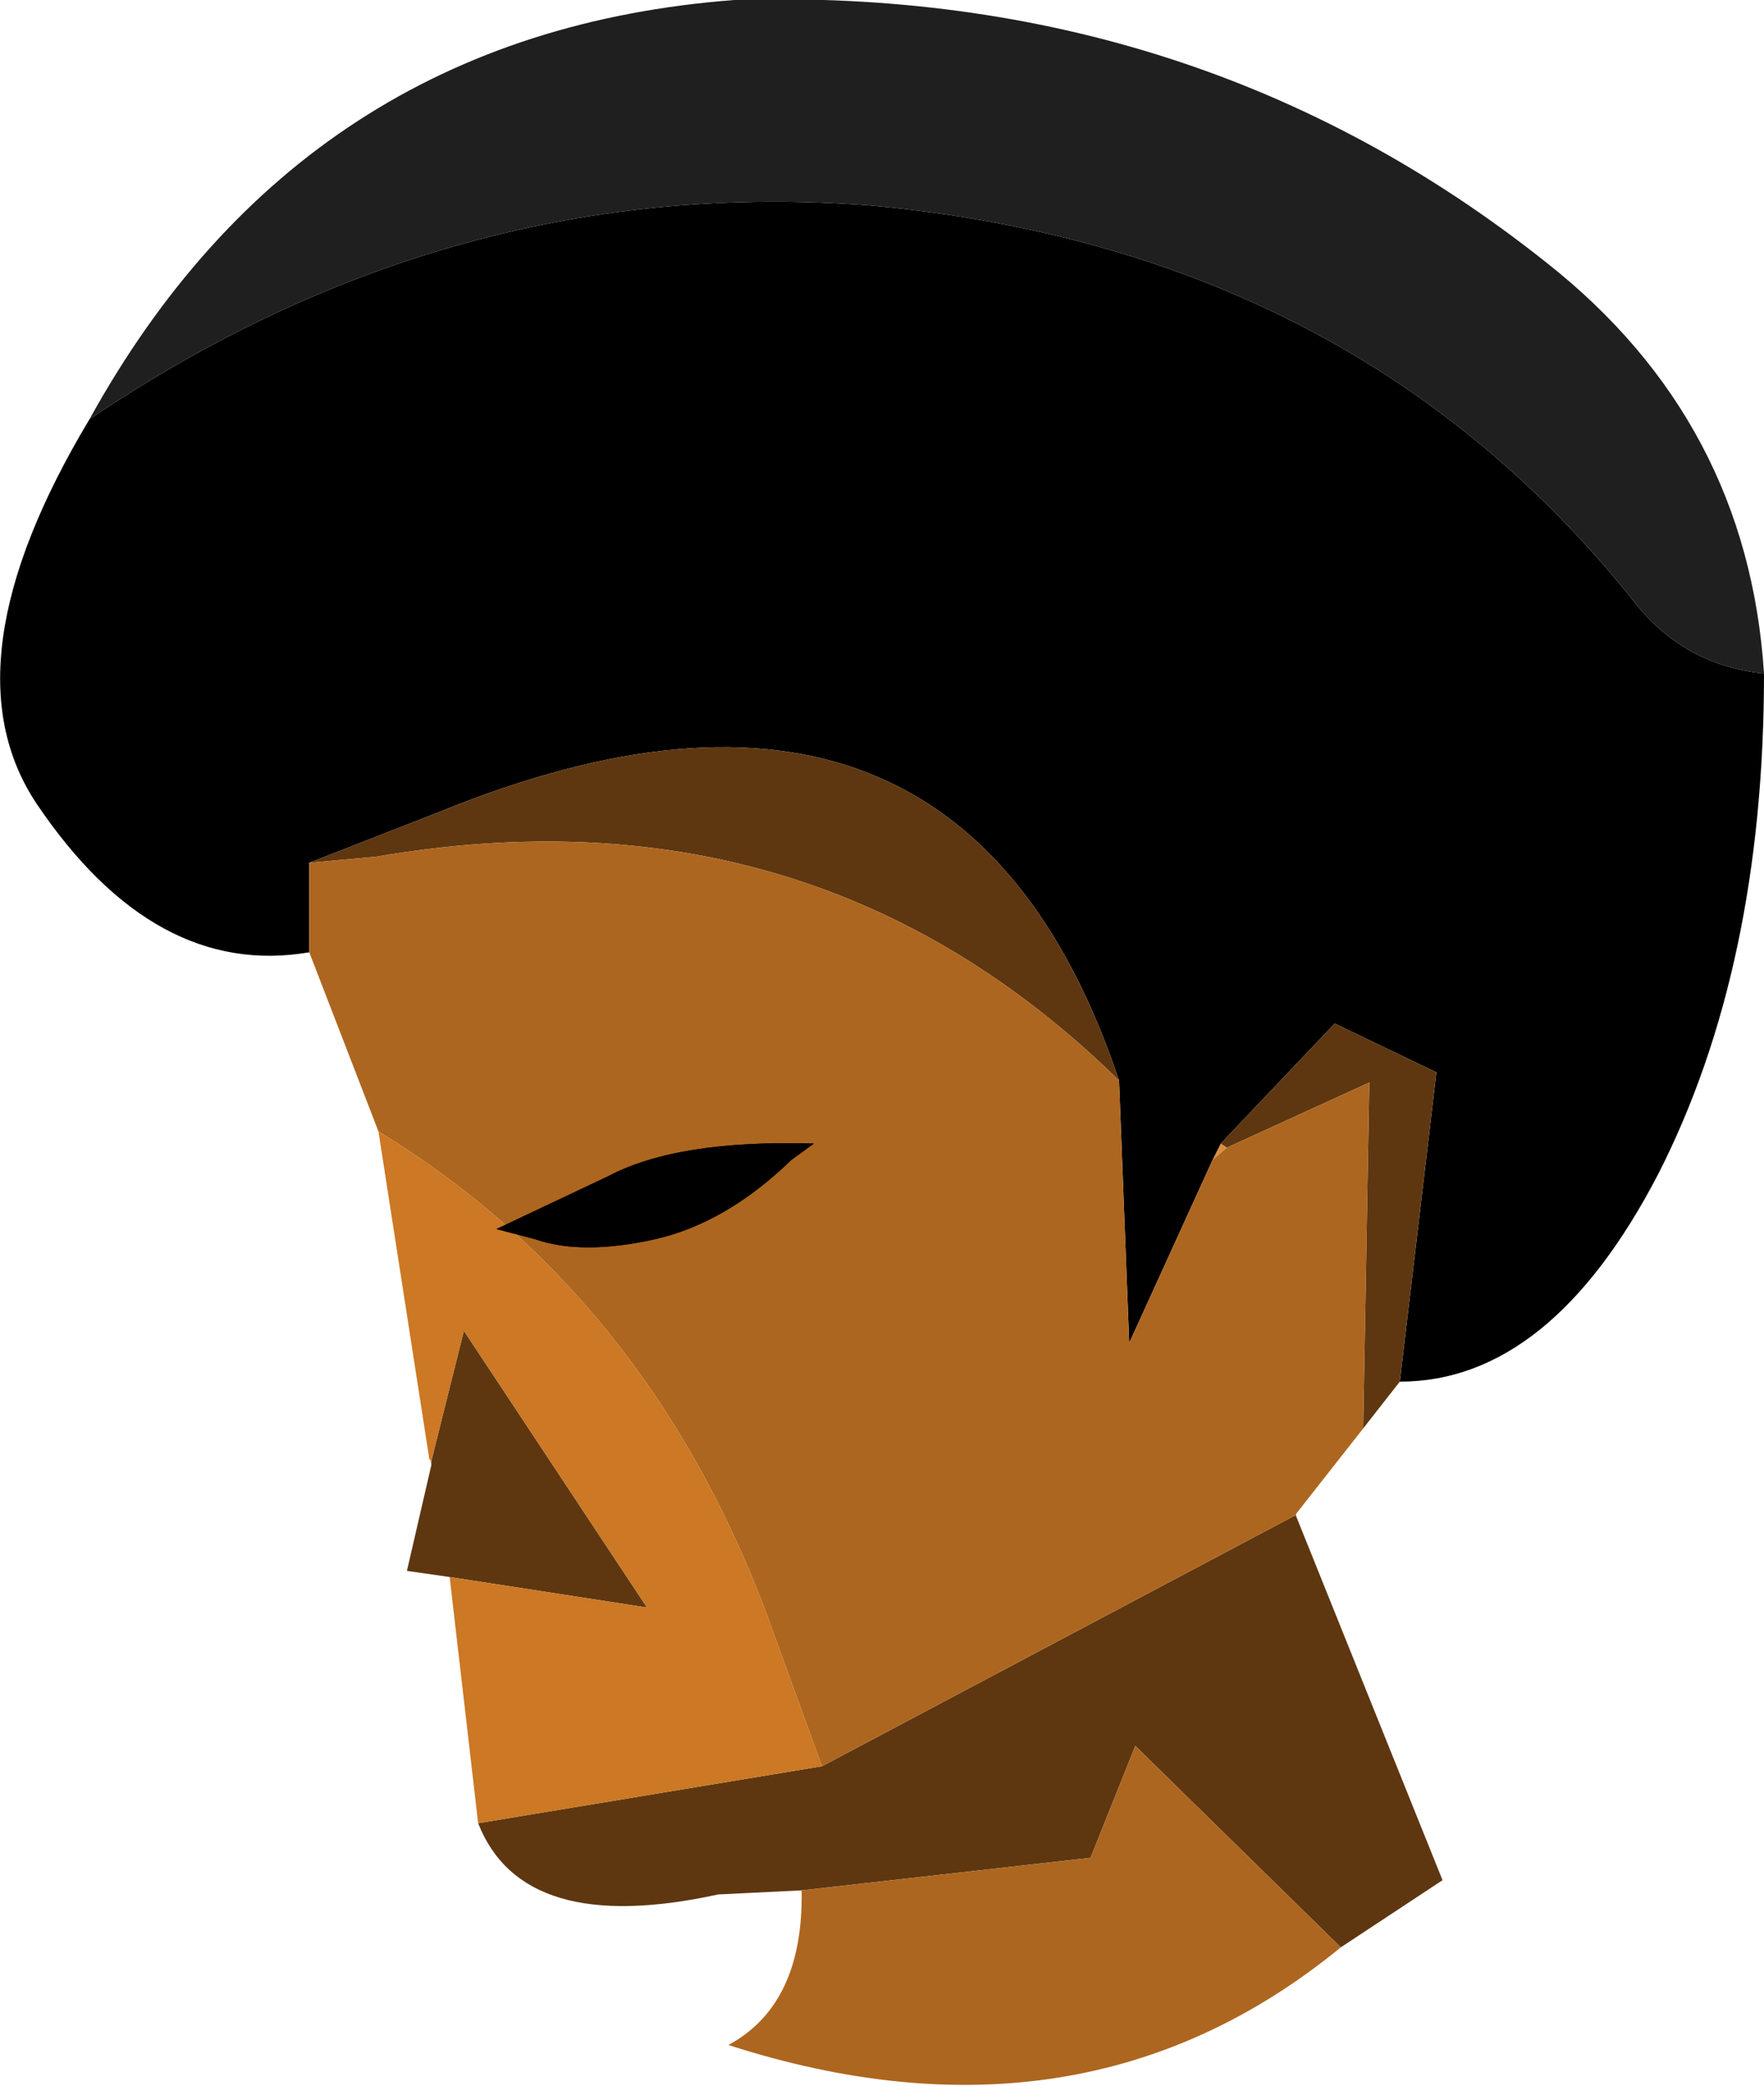
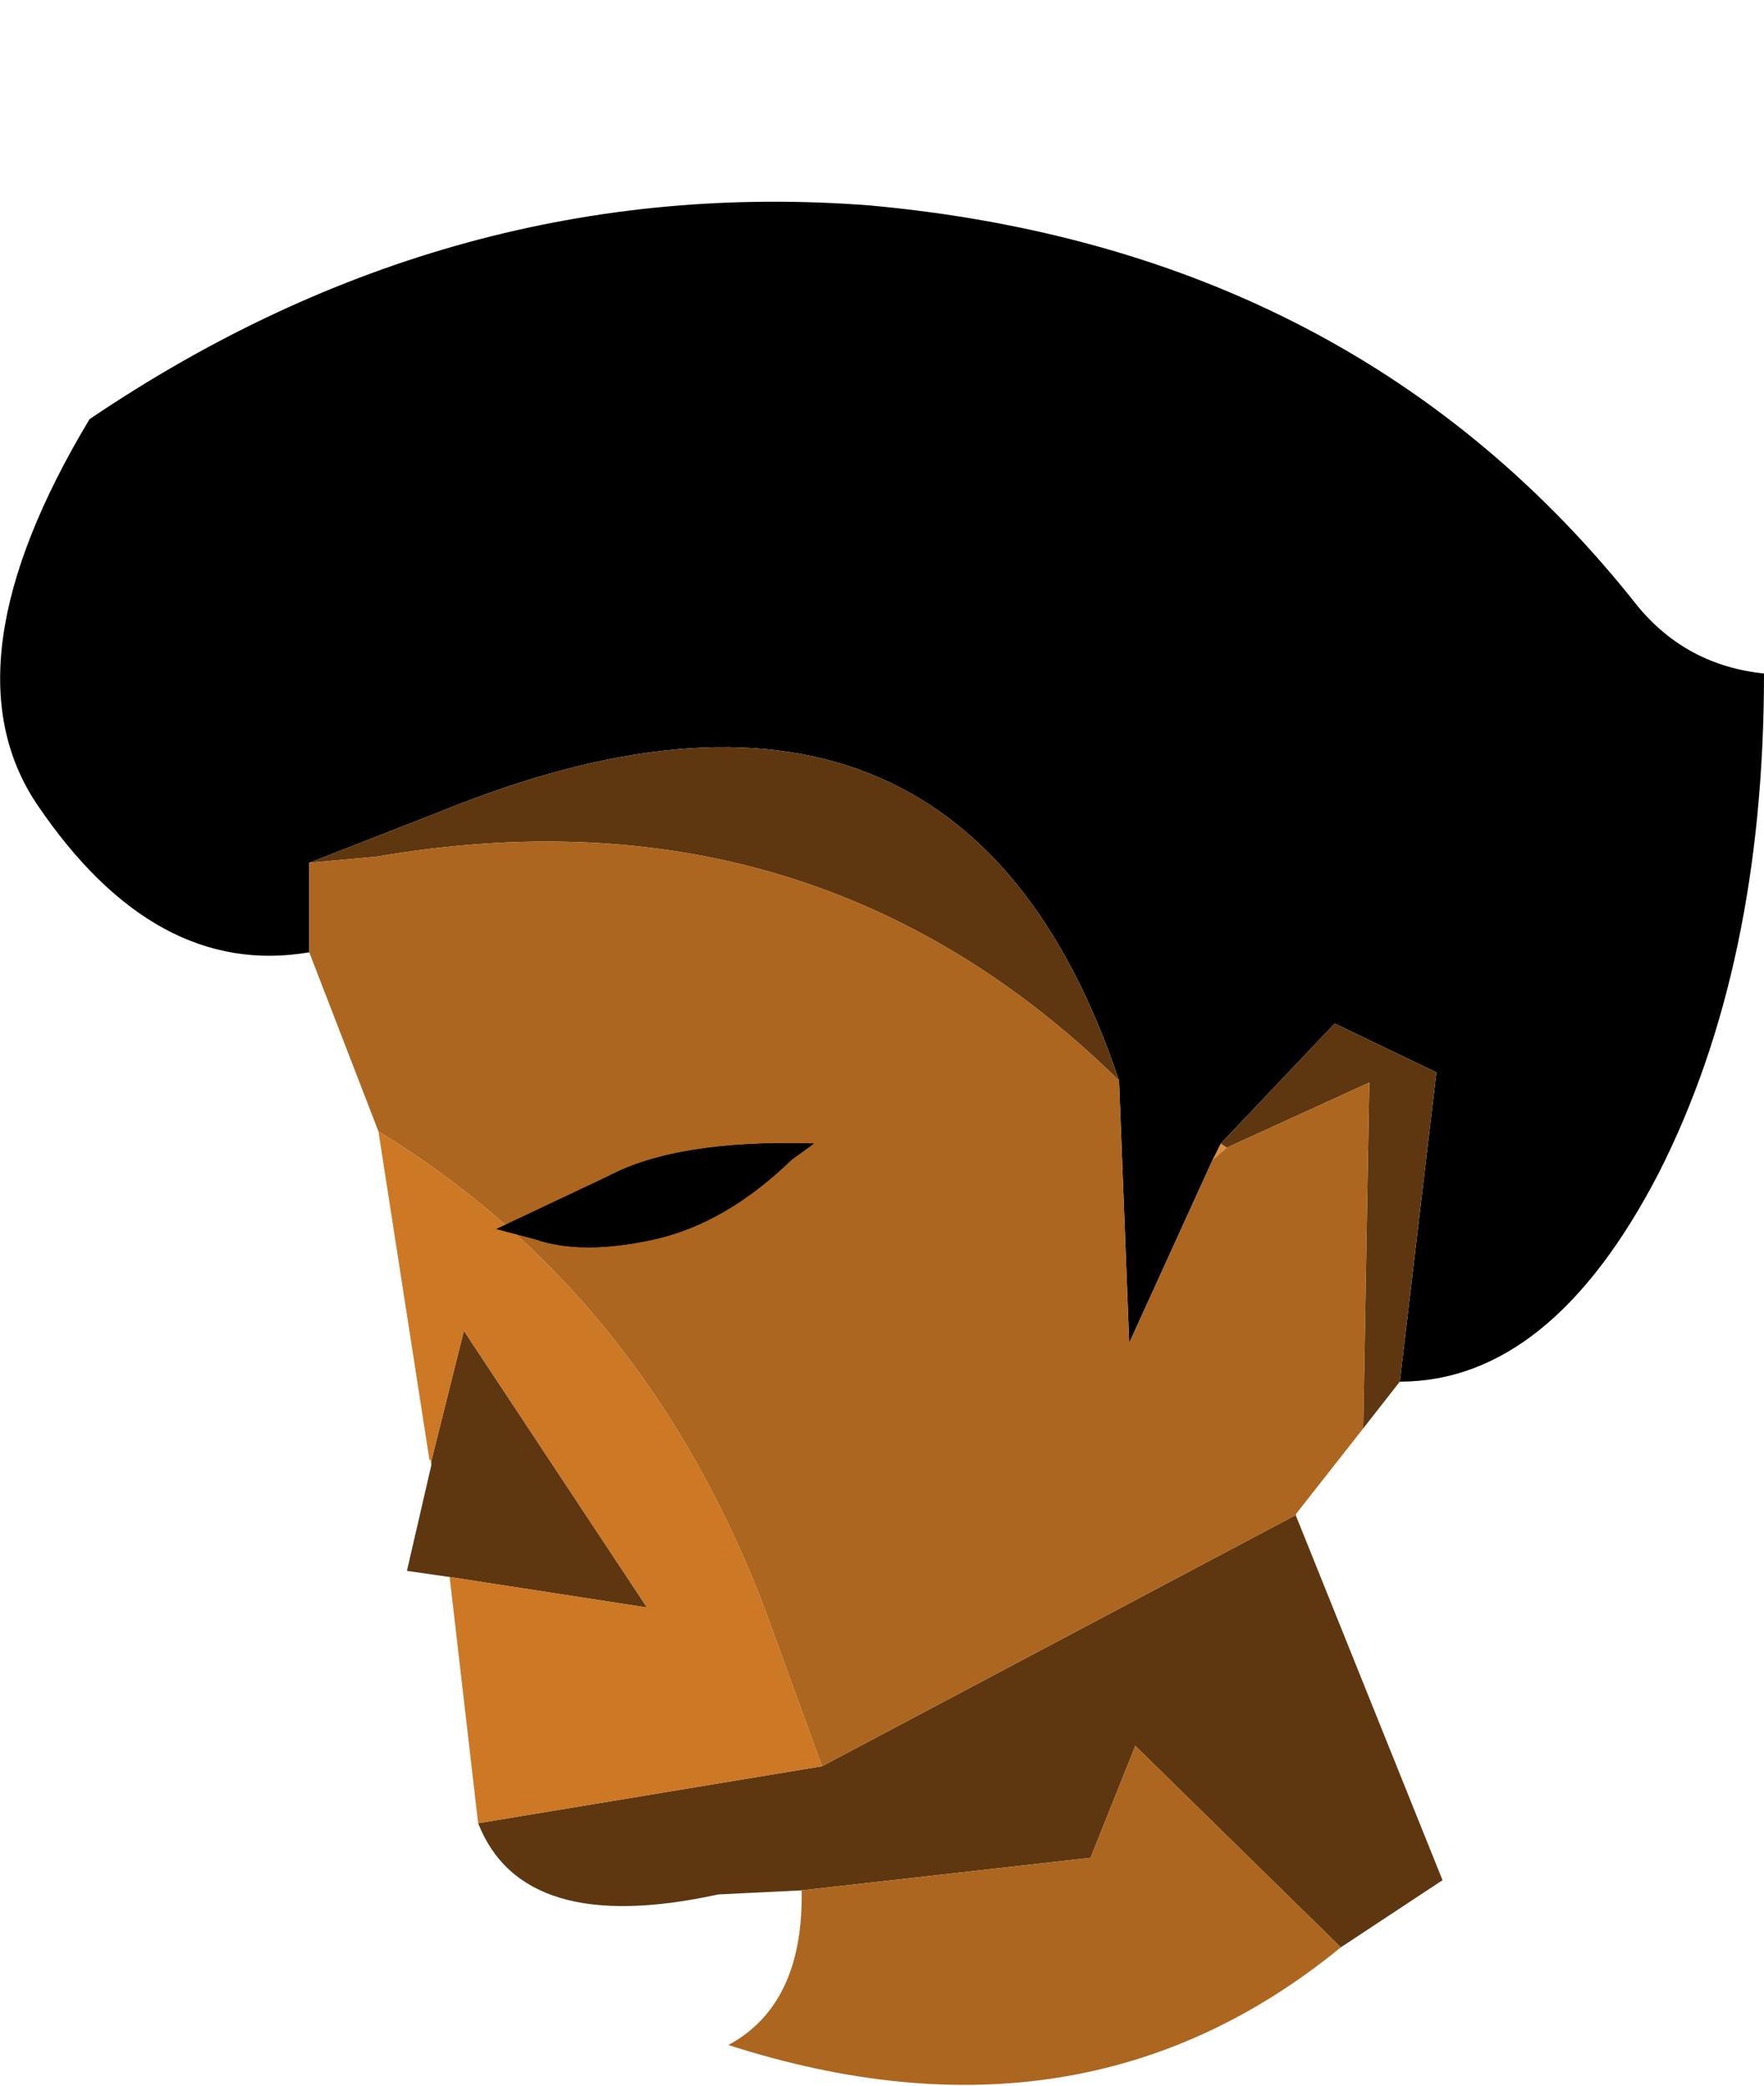
<svg xmlns="http://www.w3.org/2000/svg" height="51.25px" width="43.35px">
  <g transform="matrix(1.0, 0.0, 0.0, 1.0, 20.2, 28.5)">
    <path d="M11.6 8.75 L11.65 8.7 11.65 8.75 11.6 8.75" fill="#824d17" fill-rule="evenodd" stroke="none" />
    <path d="M9.95 -0.3 L9.6 0.0 9.8 -0.4 9.95 -0.3" fill="#dd8e42" fill-rule="evenodd" stroke="none" />
    <path d="M-9.6 7.4 L-9.6 7.5 -9.65 7.35 -9.6 7.4" fill="#f1d0b1" fill-rule="evenodd" stroke="none" />
    <path d="M9.6 0.0 L7.55 4.5 7.3 -1.95 Q3.35 -13.75 -9.4 -8.55 L-12.6 -7.3 -12.6 -5.1 Q-16.4 -4.45 -19.3 -8.75 -21.6 -12.2 -18.0 -18.2 -9.05 -24.25 1.2 -23.45 13.15 -22.35 20.05 -13.6 21.25 -12.15 23.15 -11.95 23.15 -4.75 20.55 0.35 17.9 5.45 14.2 5.45 L15.1 -2.15 12.6 -3.35 9.8 -0.4 9.6 0.0" fill="#000000" fill-rule="evenodd" stroke="none" />
    <path d="M7.3 -1.95 Q-0.2 -9.3 -10.95 -7.45 L-12.6 -7.3 -9.4 -8.55 Q3.35 -13.75 7.3 -1.95 M0.0 14.9 L11.6 8.75 11.65 8.75 15.25 17.7 12.75 19.35 7.7 14.4 6.6 17.15 -0.5 17.95 -2.55 18.05 Q-7.35 19.1 -8.45 16.3 L0.0 14.9 M13.3 6.6 L13.45 -1.9 9.95 -0.3 9.8 -0.4 12.6 -3.35 15.1 -2.15 14.2 5.45 13.3 6.6 M-9.6 7.4 L-8.8 4.2 -4.3 11.0 -9.15 10.25 -10.2 10.1 -9.6 7.5 -9.6 7.4" fill="#5e3711" fill-rule="evenodd" stroke="none" />
    <path d="M9.6 0.0 L9.95 -0.3 13.45 -1.9 13.3 6.6 11.65 8.7 11.6 8.75 0.0 14.9 -1.4 11.05 Q-4.35 3.3 -10.9 -0.7 L-12.6 -5.1 -12.6 -7.3 -10.95 -7.45 Q-0.2 -9.3 7.3 -1.95 L7.55 4.5 9.6 0.0 M-0.5 17.95 L6.6 17.15 7.7 14.4 12.75 19.35 Q6.4 24.55 -2.3 21.75 -0.45 20.75 -0.5 17.95" fill="#ad661f" fill-rule="evenodd" stroke="none" />
    <path d="M-10.9 -0.7 Q-4.35 3.3 -1.4 11.05 L0.0 14.9 -8.45 16.3 -9.15 10.25 -4.3 11.0 -8.8 4.2 -9.6 7.4 -9.65 7.35 -10.9 -0.7" fill="#cc7824" fill-rule="evenodd" stroke="none" />
-     <path d="M23.15 -11.95 Q21.25 -12.15 20.05 -13.6 13.15 -22.35 1.2 -23.45 -9.05 -24.25 -18.0 -18.2 -12.75 -27.7 -2.15 -28.5 9.25 -28.85 17.8 -22.05 22.75 -18.15 23.15 -11.95" fill="#1f1f1f" fill-rule="evenodd" stroke="none" />
    <path d="M-0.75 0.0 Q-2.35 1.55 -4.1 1.95 -5.9 2.35 -7.05 1.95 L-8.0 1.7 -5.25 0.4 Q-3.55 -0.5 -0.2 -0.4 L-0.75 0.0" fill="#000000" fill-rule="evenodd" stroke="none" />
    <path d="M-0.75 0.0 Q-2.35 1.55 -4.1 1.95 -5.9 2.35 -7.05 1.95 L-8.0 1.7 -5.25 0.4 Q-3.55 -0.5 -0.2 -0.4 L-0.75 0.0" fill="#000000" fill-rule="evenodd" stroke="none" />
  </g>
</svg>